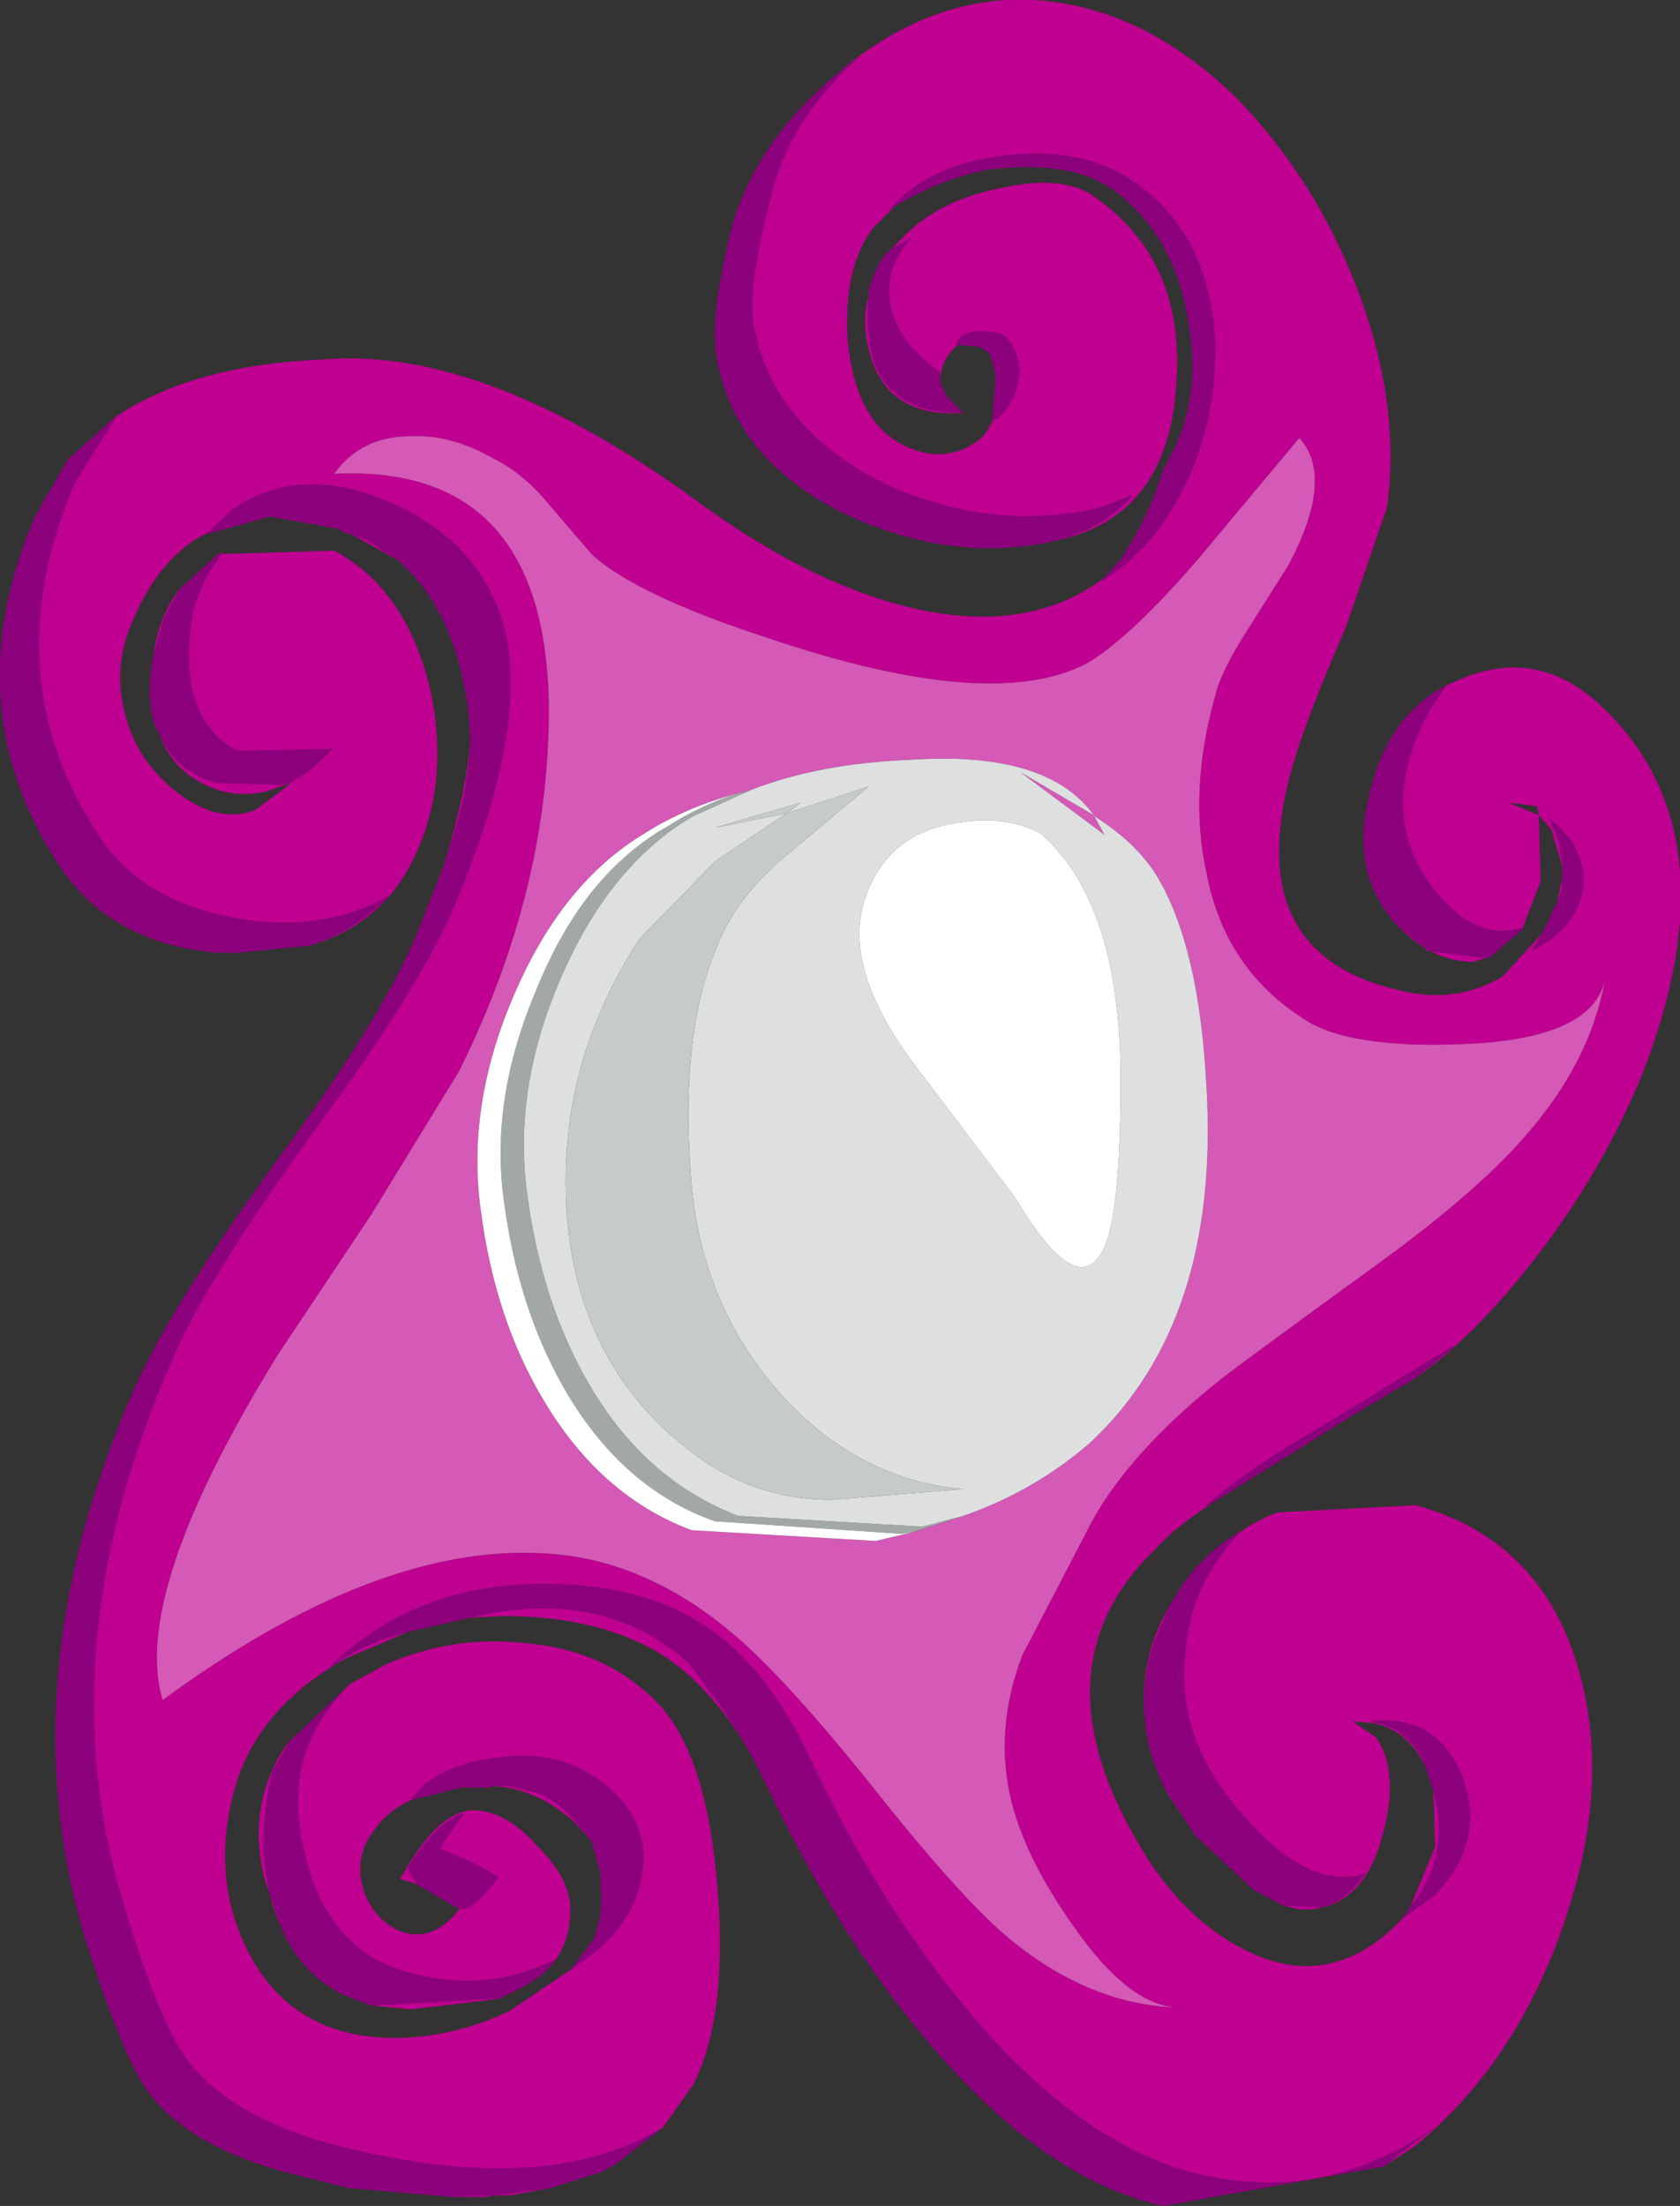
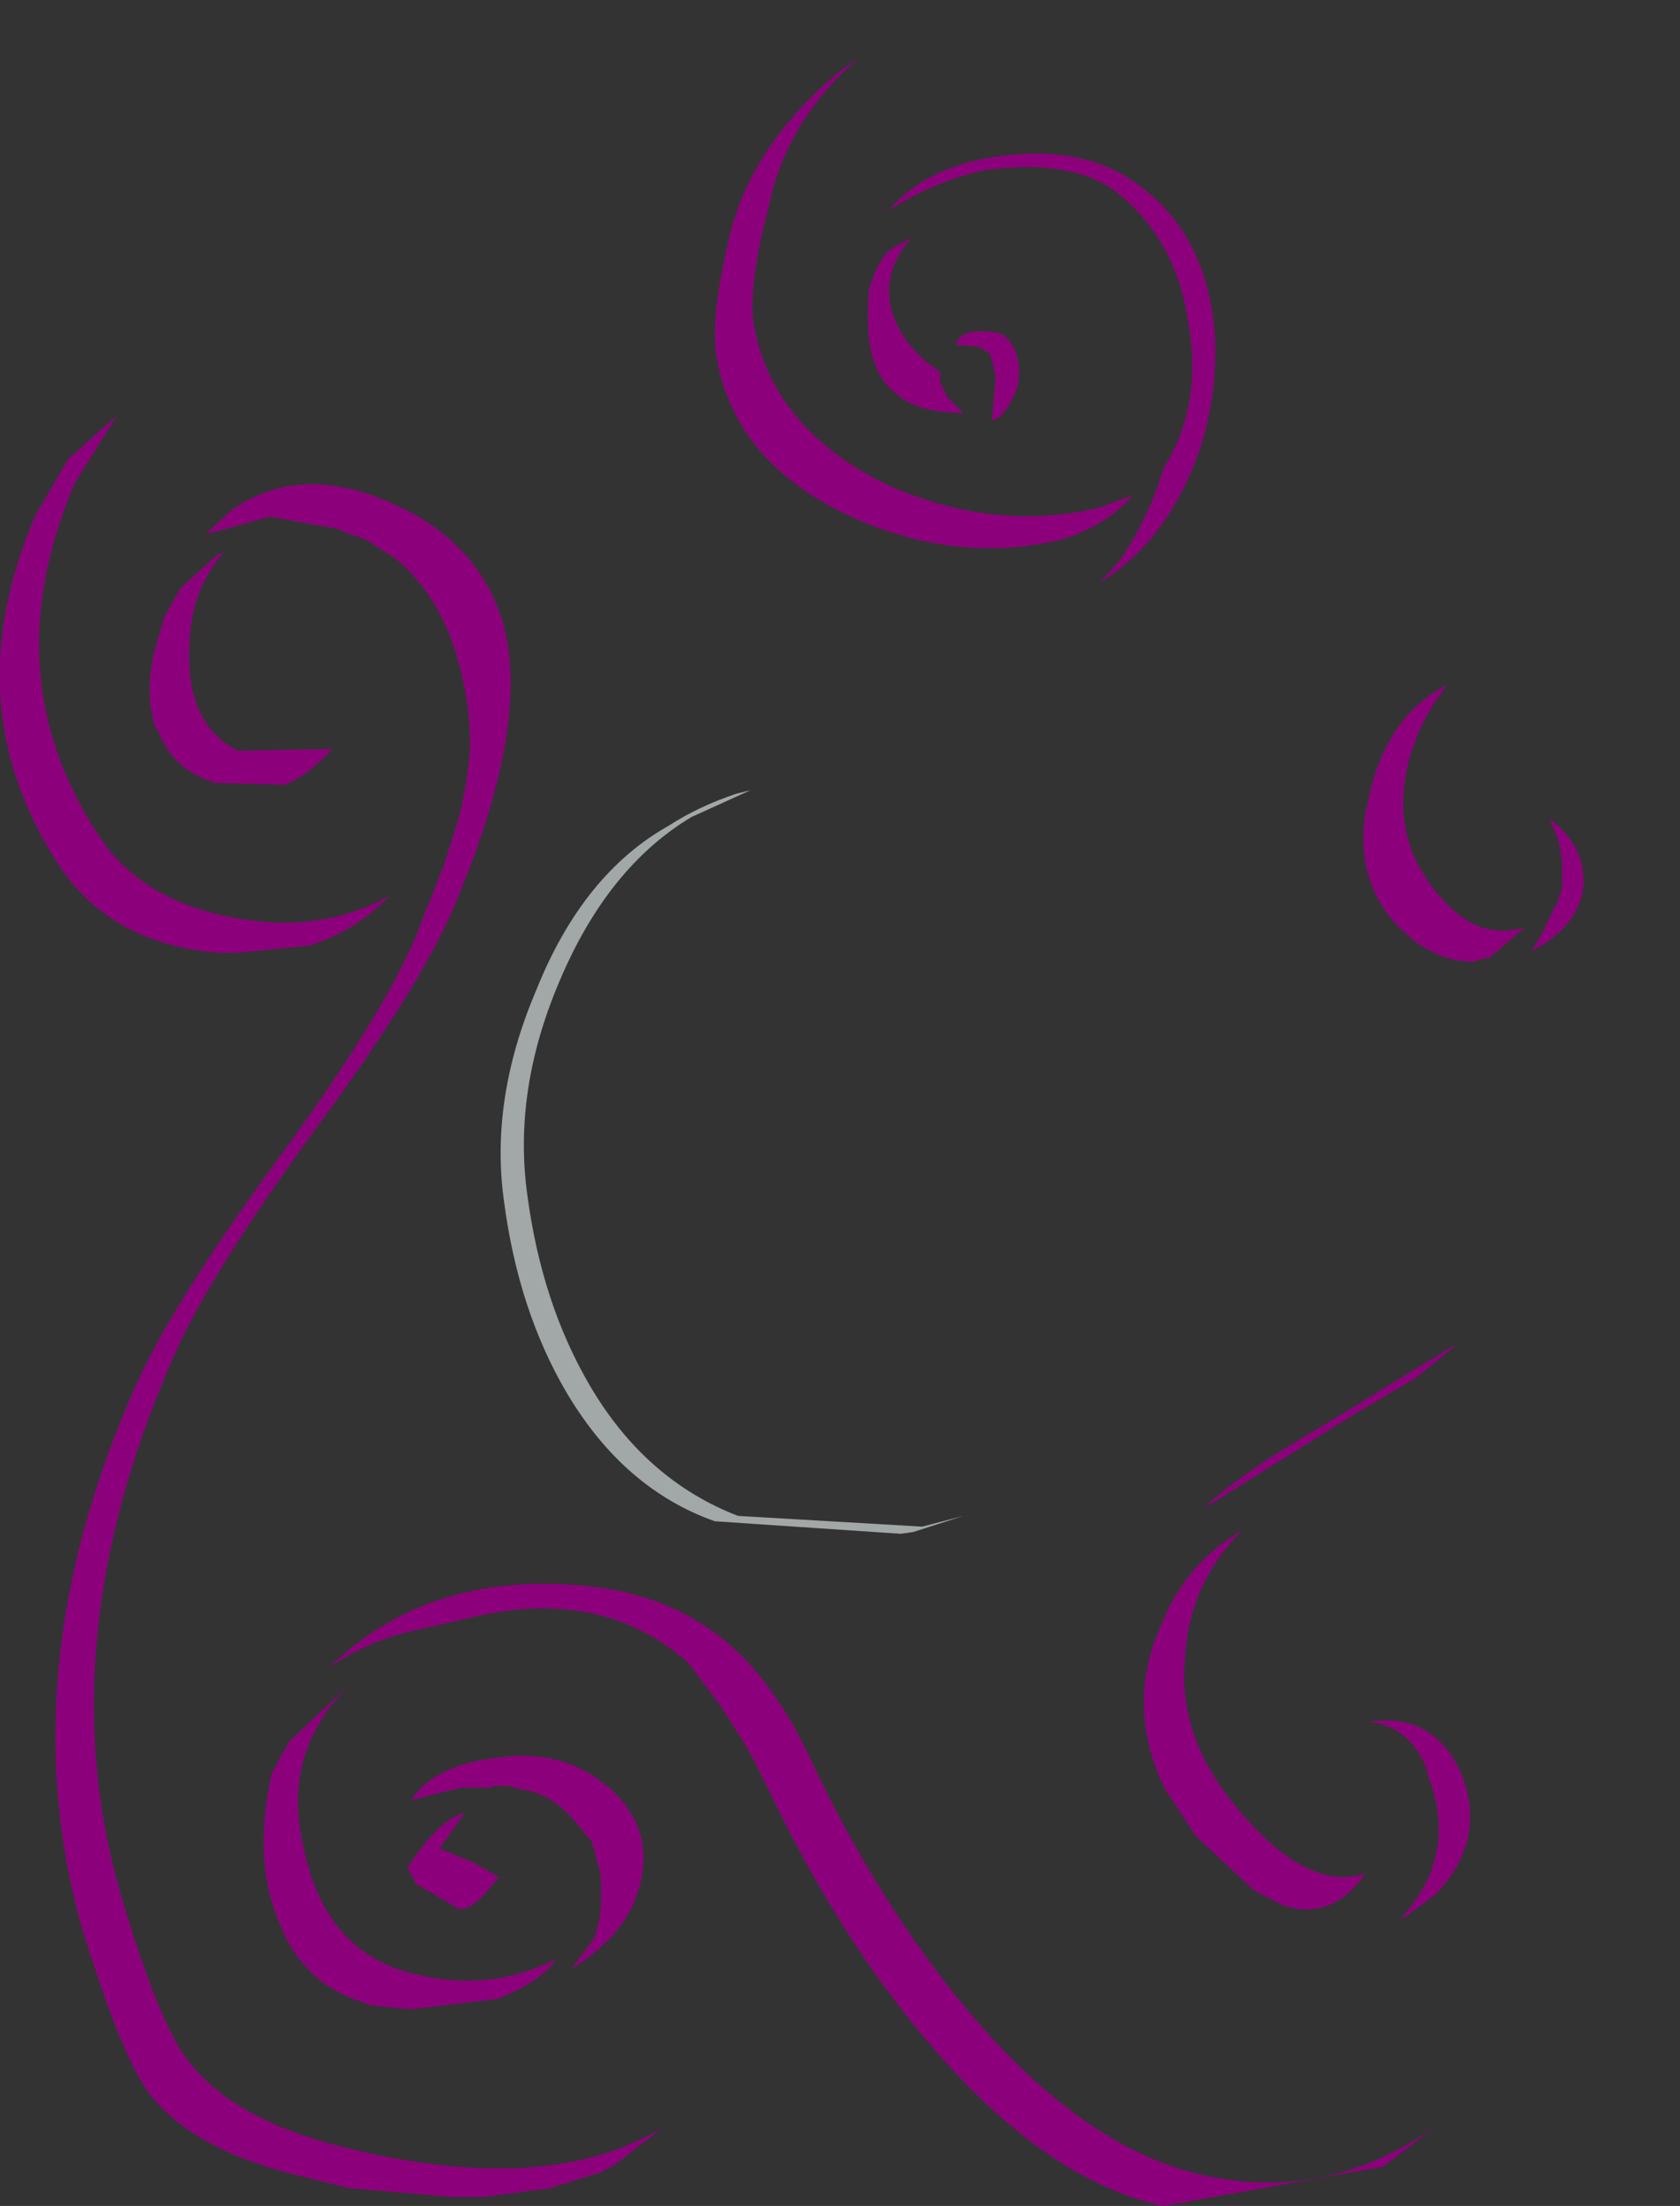
<svg xmlns="http://www.w3.org/2000/svg" height="61.7px" width="47.0px">
  <rect width="100%" height="100%" fill="#333333" stroke="none" />
  <g transform="matrix(1.0, 0.0, 0.0, 1.0, 23.5, 30.9)">
    <path d="M1.45 -23.95 L2.0 -24.25 Q1.15 -23.3 1.45 -22.2 1.75 -21.2 2.8 -20.5 L2.8 -20.2 3.0 -19.8 3.45 -19.35 Q2.1 -19.35 1.5 -19.95 0.65 -20.65 0.8 -22.6 L0.8 -22.75 Q1.05 -23.65 1.45 -23.95 M3.3 -21.25 L3.25 -21.25 Q3.35 -21.75 4.35 -21.6 4.75 -21.55 4.95 -20.95 5.1 -20.4 4.9 -19.9 4.6 -19.25 4.3 -19.15 L4.25 -19.15 4.35 -20.3 4.35 -20.4 4.2 -21.0 3.9 -21.2 3.3 -21.25 M1.5 -25.1 L1.35 -25.0 Q2.45 -26.3 4.6 -26.55 6.7 -26.8 8.1 -25.9 10.35 -24.45 10.5 -21.3 10.55 -18.4 8.95 -16.15 8.25 -15.2 7.25 -14.6 L7.4 -14.75 7.85 -15.25 Q8.65 -16.45 9.05 -17.8 10.15 -19.55 9.75 -21.85 9.4 -24.25 7.7 -25.55 6.5 -26.45 4.1 -26.15 2.7 -25.85 1.5 -25.1 M-20.25 -19.25 L-21.4 -17.4 Q-23.7 -12.05 -20.75 -7.55 -19.6 -5.75 -17.05 -5.25 -14.55 -4.75 -12.6 -5.85 -13.55 -4.85 -14.85 -4.45 L-16.85 -4.25 -17.25 -4.25 -17.4 -4.25 Q-20.4 -4.5 -21.85 -6.7 -24.8 -11.2 -22.5 -16.5 L-21.6 -18.05 -20.1 -19.4 -20.25 -19.25 M-17.4 -15.4 L-17.25 -15.45 Q-18.0 -14.55 -18.15 -13.45 -18.5 -10.75 -16.85 -9.9 L-14.2 -9.95 Q-14.95 -9.15 -15.55 -8.95 L-17.45 -9.0 Q-18.65 -9.35 -19.05 -10.4 L-19.15 -10.55 Q-19.45 -11.45 -19.2 -12.6 L-18.9 -13.65 -18.45 -14.45 -17.4 -15.4 M-17.7 -16.0 L-17.0 -16.65 Q-15.1 -17.95 -12.6 -16.85 -10.25 -15.85 -9.5 -13.7 -8.55 -10.9 -10.75 -5.65 -11.7 -3.35 -14.65 0.65 -17.6 4.7 -18.6 6.95 -22.2 15.05 -20.1 22.15 -19.1 25.55 -18.3 26.65 -17.15 28.25 -14.3 29.05 -8.3 30.65 -4.95 28.6 L-6.3 29.65 -6.5 29.75 -6.65 29.85 -7.15 30.0 -8.1 30.3 -9.95 30.55 -10.85 30.55 -13.75 30.3 -15.35 29.9 Q-18.25 29.15 -19.4 27.55 -20.15 26.45 -21.2 23.05 -23.25 15.85 -19.7 7.85 -18.7 5.6 -15.75 1.55 -12.8 -2.45 -11.85 -4.75 L-11.1 -6.65 -10.7 -7.9 Q-10.4 -9.0 -10.35 -10.05 -10.35 -11.2 -10.65 -12.3 -11.15 -14.2 -12.4 -15.25 L-13.25 -15.8 -13.95 -16.05 -14.0 -16.1 -15.95 -16.45 -17.75 -15.95 -17.7 -16.0 M-13.7 16.2 Q-15.65 18.1 -15.0 20.8 -14.4 23.7 -11.95 24.3 -9.85 24.85 -7.95 23.9 L-8.05 24.05 Q-8.55 24.6 -9.45 24.95 L-9.5 25.0 -12.0 25.3 -13.05 25.2 -13.25 25.15 -13.35 25.1 Q-14.85 24.65 -15.55 23.2 L-15.65 22.95 Q-16.45 21.2 -15.9 18.7 L-15.4 17.8 -13.7 16.2 M-11.85 21.8 L-12.1 21.35 Q-11.25 20.0 -10.5 19.8 L-11.2 20.8 -10.25 21.2 -9.55 21.6 Q-10.25 22.55 -10.65 22.5 L-11.85 21.8 M-12.0 19.45 Q-11.35 18.45 -9.5 18.25 -7.6 18.0 -6.3 19.25 -5.0 20.55 -5.8 22.4 -6.25 23.35 -7.4 24.1 L-7.5 24.15 -6.9 23.35 -6.85 23.25 -6.75 22.85 Q-6.65 22.6 -6.7 21.5 L-6.95 20.6 -7.45 20.0 Q-8.1 19.25 -8.9 19.15 L-9.3 19.05 -9.7 19.05 -9.75 19.1 -10.6 19.1 -12.0 19.45 M-12.1 14.75 Q-13.3 15.05 -14.3 15.75 -11.9 13.4 -8.3 13.4 -5.5 13.4 -3.75 14.6 -2.05 15.7 -0.85 18.25 1.05 22.3 3.55 25.3 6.8 29.2 10.2 29.95 13.7 30.7 16.7 28.55 L15.2 29.7 9.05 30.8 Q5.75 30.1 2.45 26.2 -0.05 23.25 -2.0 19.15 L-2.4 18.35 -2.65 17.9 -3.35 16.8 -4.25 15.6 Q-6.7 13.45 -10.35 14.35 L-12.1 14.75 M11.2 11.95 Q9.75 13.45 9.65 15.5 9.45 17.65 11.05 19.6 13.05 22.05 14.7 21.5 13.95 22.6 12.85 22.5 L12.4 22.4 11.55 21.95 11.45 21.85 9.95 20.45 9.2 19.3 9.15 19.25 9.05 19.05 Q8.1 17.05 8.8 15.0 L9.2 14.05 9.5 13.55 Q10.15 12.55 11.25 11.9 L11.2 11.95 M16.4 18.55 Q15.95 17.4 14.8 17.25 16.65 17.0 17.4 18.75 18.1 20.6 16.65 22.1 L15.7 22.8 15.65 22.85 15.95 22.45 Q17.1 21.0 16.6 19.2 L16.45 18.75 16.4 18.55 M10.4 11.15 L10.2 11.25 Q11.3 10.25 13.55 8.95 L17.15 6.75 17.2 6.75 16.1 7.65 14.4 8.65 10.4 11.15 M17.0 -11.75 Q16.3 -10.9 15.95 -9.75 15.35 -7.65 16.6 -6.05 17.75 -4.55 19.1 -4.95 L19.15 -4.95 18.15 -4.1 18.05 -4.1 17.7 -4.0 Q16.85 -4.0 16.05 -4.6 L15.65 -4.95 Q14.4 -6.25 14.7 -8.15 L14.85 -8.85 Q15.4 -10.95 17.0 -11.75 M20.2 -6.7 L20.2 -6.85 20.1 -7.4 19.85 -8.0 Q20.85 -7.25 20.8 -6.15 20.7 -5.0 19.35 -4.3 L19.65 -4.8 20.0 -5.55 20.05 -5.6 20.2 -6.05 20.2 -6.3 20.2 -6.7 M0.05 -28.95 L0.55 -29.3 Q-1.5 -27.55 -2.0 -25.1 -2.6 -22.8 -2.4 -21.75 -1.85 -18.9 1.3 -17.35 4.3 -16.0 7.25 -16.7 L8.2 -17.05 Q7.4 -16.15 6.15 -15.8 3.2 -15.1 0.2 -16.5 -2.95 -18.0 -3.45 -20.9 -3.65 -21.9 -3.1 -24.25 -2.5 -26.85 0.05 -28.95" fill="#8d007c" fill-rule="evenodd" stroke="none" />
-     <path d="M1.45 -23.95 L1.95 -24.45 Q2.95 -25.35 4.55 -25.65 6.35 -26.05 7.25 -25.3 9.7 -23.5 9.4 -20.05 9.15 -16.5 6.15 -15.8 7.4 -16.15 8.2 -17.05 L7.25 -16.7 Q4.3 -16.0 1.3 -17.35 -1.85 -18.9 -2.4 -21.75 -2.6 -22.8 -2.0 -25.1 -1.5 -27.55 0.55 -29.3 L0.05 -28.95 Q2.85 -31.25 5.95 -30.85 8.7 -30.5 11.1 -28.15 13.3 -25.9 14.5 -22.75 15.7 -19.55 15.3 -16.7 L14.15 -13.35 Q12.95 -10.6 12.6 -9.25 11.25 -4.2 15.65 -3.2 17.25 -2.8 18.55 -3.6 L19.65 -4.8 19.35 -4.3 Q20.7 -5.0 20.8 -6.15 20.85 -7.25 19.85 -8.0 L20.1 -7.4 20.2 -6.85 20.2 -6.7 19.9 -7.7 19.55 -8.1 19.5 -8.35 18.7 -8.45 19.55 -8.1 19.6 -6.25 19.1 -4.95 Q17.75 -4.55 16.6 -6.05 15.35 -7.65 15.95 -9.75 16.3 -10.9 17.0 -11.75 L17.6 -12.0 Q19.7 -12.75 21.4 -11.05 25.0 -7.55 22.5 -1.0 21.45 1.65 19.6 4.1 17.85 6.4 16.1 7.65 L17.2 6.75 17.15 6.75 13.55 8.95 Q11.3 10.25 10.2 11.25 L10.4 11.15 Q9.4 11.8 8.85 12.4 5.5 15.6 8.2 20.4 9.45 22.7 11.35 23.65 13.65 24.8 15.55 22.95 L15.7 22.8 16.65 22.1 Q18.1 20.6 17.4 18.75 16.65 17.0 14.8 17.25 15.95 17.4 16.4 18.55 15.9 17.5 14.95 17.3 L14.35 17.25 15.0 17.7 Q15.65 18.65 15.2 20.35 14.75 22.15 13.5 22.45 L12.4 22.4 12.85 22.5 Q13.95 22.6 14.7 21.5 13.05 22.05 11.05 19.6 9.45 17.65 9.65 15.5 9.75 13.45 11.2 11.95 11.7 11.6 12.25 11.4 L16.1 11.2 Q19.6 12.15 20.65 15.75 21.6 19.0 20.25 22.9 18.9 26.85 16.05 29.15 L15.2 29.7 16.7 28.55 Q13.7 30.7 10.2 29.95 6.8 29.2 3.55 25.3 1.05 22.3 -0.85 18.25 -2.05 15.7 -3.75 14.6 -5.5 13.4 -8.3 13.4 -11.9 13.4 -14.3 15.75 -13.3 15.05 -12.1 14.75 L-13.85 15.5 Q-16.15 16.8 -16.85 18.85 -17.7 21.55 -16.5 23.8 -15.25 26.1 -12.45 26.1 -10.85 26.1 -9.25 25.35 L-7.4 24.1 Q-6.25 23.35 -5.8 22.4 -5.0 20.55 -6.3 19.25 -7.6 18.0 -9.5 18.25 -11.35 18.45 -12.0 19.45 -12.65 19.75 -13.0 20.25 -13.65 21.05 -13.3 22.05 -12.95 22.9 -12.2 23.15 -11.35 23.4 -10.65 22.5 -10.25 22.55 -9.55 21.6 L-10.25 21.2 -11.2 20.8 -10.5 19.8 Q-11.25 20.0 -12.1 21.35 L-11.85 21.8 -12.3 21.65 Q-11.15 19.55 -10.05 19.75 -9.25 19.85 -8.45 20.75 -7.6 21.6 -7.55 22.4 -7.5 23.35 -8.05 24.05 L-7.95 23.9 Q-9.85 24.85 -11.95 24.3 -14.4 23.7 -15.0 20.8 -15.65 18.1 -13.7 16.2 L-12.7 15.65 Q-10.85 14.85 -8.9 15.05 -6.75 15.2 -5.35 16.5 -3.8 17.8 -3.45 21.65 -3.1 25.4 -4.1 27.4 L-4.95 28.6 Q-8.3 30.65 -14.3 29.05 -17.15 28.25 -18.3 26.65 -19.1 25.55 -20.1 22.15 -22.2 15.05 -18.6 6.95 -17.6 4.7 -14.65 0.65 -11.7 -3.35 -10.75 -5.65 -8.55 -10.9 -9.5 -13.7 -10.25 -15.85 -12.6 -16.85 -15.1 -17.95 -17.0 -16.65 L-17.7 -16.0 -18.05 -15.8 Q-19.25 -15.0 -19.9 -13.25 -20.35 -12.05 -19.95 -10.75 -19.6 -9.55 -18.5 -8.7 -17.35 -7.85 -16.35 -8.25 L-15.35 -9.0 -16.1 -8.75 Q-17.1 -8.55 -17.95 -9.05 -18.75 -9.5 -19.05 -10.4 -18.65 -9.35 -17.45 -9.0 L-15.55 -8.95 Q-14.95 -9.15 -14.2 -9.95 L-16.85 -9.9 Q-18.5 -10.75 -18.15 -13.45 -18.0 -14.55 -17.25 -15.45 L-17.4 -15.4 -14.15 -15.5 Q-12.1 -14.4 -11.45 -11.55 -10.9 -8.85 -12.0 -6.75 -12.9 -5.0 -14.85 -4.45 -13.55 -4.85 -12.6 -5.85 -14.55 -4.75 -17.05 -5.25 -19.6 -5.75 -20.75 -7.55 -23.7 -12.05 -21.4 -17.4 L-20.25 -19.25 Q-18.1 -20.7 -14.4 -20.85 -9.9 -21.2 -3.95 -16.85 -0.6 -14.4 2.45 -13.8 5.45 -13.25 7.4 -14.75 L7.25 -14.6 Q8.25 -15.2 8.95 -16.15 10.55 -18.4 10.5 -21.3 10.35 -24.45 8.1 -25.9 6.7 -26.8 4.6 -26.55 2.45 -26.3 1.35 -25.0 L1.5 -25.1 0.95 -24.55 Q0.15 -23.55 0.2 -21.65 0.3 -19.75 1.2 -18.85 1.8 -18.3 2.6 -18.2 3.45 -18.15 4.05 -18.75 L4.3 -19.15 Q4.6 -19.25 4.9 -19.9 5.1 -20.4 4.95 -20.95 4.75 -21.55 4.35 -21.6 3.35 -21.75 3.25 -21.25 L3.3 -21.25 Q2.8 -20.85 2.8 -20.2 L2.8 -20.5 Q1.75 -21.2 1.45 -22.2 1.15 -23.3 2.0 -24.25 L1.45 -23.95 M12.85 -18.65 L10.05 -15.3 Q8.2 -13.15 7.0 -12.4 4.35 -10.9 -2.0 -13.05 -5.7 -14.25 -6.95 -15.4 L-8.15 -16.8 Q-8.85 -17.65 -9.65 -18.05 -10.85 -18.75 -12.0 -18.7 -13.4 -18.7 -14.15 -17.65 L-14.1 -17.65 Q-8.35 -17.9 -8.15 -11.4 -8.05 -6.2 -10.65 -0.95 L-13.1 3.05 -15.7 6.95 Q-19.85 13.65 -18.95 16.65 -12.95 12.25 -8.25 12.55 -5.5 12.7 -3.05 14.75 -1.6 15.95 0.85 19.0 3.3 22.1 4.65 23.25 6.9 25.15 9.4 25.25 8.05 25.15 6.55 23.0 5.2 21.1 4.8 19.5 4.3 17.5 5.1 15.4 L7.05 11.65 Q8.1 9.75 10.5 7.8 11.05 7.35 15.05 4.45 17.8 2.45 19.15 0.9 21.0 -1.2 21.4 -3.5 21.05 -1.85 17.5 -1.7 14.15 -1.55 12.9 -2.45 10.75 -3.85 10.25 -6.5 9.75 -8.8 10.5 -11.45 10.65 -12.1 11.35 -13.2 L12.55 -15.1 Q13.85 -17.55 12.85 -18.65 M0.8 -22.6 Q0.65 -20.65 1.5 -19.95 2.1 -19.35 3.45 -19.35 1.25 -19.2 0.8 -21.15 0.6 -21.95 0.8 -22.6 M20.2 -6.3 L20.2 -6.05 20.05 -5.6 20.2 -6.3 M15.65 -4.95 L16.05 -4.6 Q16.85 -4.0 17.7 -4.0 L18.05 -4.1 16.45 -4.3 15.65 -4.95 M9.2 14.05 L8.8 15.0 Q8.1 17.05 9.05 19.05 8.55 18.0 8.5 16.85 8.45 15.35 9.2 14.05 M9.15 19.25 L9.2 19.3 9.95 20.45 9.15 19.25 M15.95 22.45 L16.65 20.75 16.6 19.2 Q17.1 21.0 15.95 22.45 M-18.45 -14.45 L-18.9 -13.65 -19.2 -12.6 Q-19.05 -13.7 -18.45 -14.45 M-13.95 -16.05 L-13.25 -15.8 -12.4 -15.25 -13.75 -16.0 -13.95 -16.05 M-10.35 -10.05 Q-10.4 -9.0 -10.7 -7.9 L-11.1 -6.65 Q-10.5 -8.55 -10.35 -10.05 M-10.85 30.55 L-9.95 30.55 -8.1 30.3 -9.2 30.5 -10.85 30.55 M-10.35 14.35 Q-6.7 13.45 -4.25 15.6 L-3.35 16.8 -2.65 17.9 Q-3.6 16.35 -4.8 15.5 -6.6 14.3 -9.4 14.3 L-10.35 14.35 M-15.65 22.95 L-16.1 21.65 Q-16.6 19.65 -15.55 18.0 L-15.4 17.8 -15.9 18.7 Q-16.45 21.2 -15.65 22.95 M-13.05 25.2 L-12.0 25.3 -9.5 25.0 -13.05 25.2 M-9.7 19.05 L-9.3 19.05 -8.9 19.15 Q-8.1 19.25 -7.45 20.0 L-6.95 20.6 -7.4 20.1 Q-8.4 19.15 -9.7 19.05" fill="#bf0090" fill-rule="evenodd" stroke="none" />
-     <path d="M12.85 -18.65 Q13.85 -17.55 12.55 -15.1 L11.35 -13.2 Q10.65 -12.1 10.5 -11.45 9.75 -8.8 10.25 -6.5 10.75 -3.85 12.9 -2.45 14.15 -1.55 17.5 -1.7 21.05 -1.85 21.4 -3.5 21.0 -1.2 19.15 0.9 17.8 2.45 15.05 4.45 11.05 7.35 10.5 7.8 8.1 9.75 7.05 11.65 L5.1 15.4 Q4.3 17.5 4.8 19.5 5.2 21.1 6.55 23.0 8.05 25.15 9.4 25.25 6.9 25.15 4.65 23.25 3.3 22.1 0.85 19.0 -1.6 15.95 -3.05 14.75 -5.5 12.7 -8.25 12.55 -12.95 12.25 -18.95 16.65 -19.85 13.65 -15.7 6.95 L-13.1 3.05 -10.65 -0.95 Q-8.05 -6.2 -8.15 -11.4 -8.35 -17.9 -14.1 -17.65 L-14.15 -17.65 Q-13.4 -18.7 -12.0 -18.7 -10.85 -18.75 -9.65 -18.05 -8.85 -17.65 -8.15 -16.8 L-6.95 -15.4 Q-5.7 -14.25 -2.0 -13.05 4.35 -10.9 7.0 -12.4 8.2 -13.15 10.05 -15.3 L12.85 -18.65 M3.45 11.5 Q5.45 10.8 7.0 9.45 10.65 6.05 10.25 -0.55 10.05 -4.3 8.95 -6.25 8.4 -7.25 7.15 -8.05 L7.1 -8.1 7.4 -7.55 5.05 -9.3 7.1 -8.1 Q5.8 -9.9 2.0 -9.65 -0.6 -9.55 -2.5 -8.8 L-2.9 -8.7 Q-4.35 -8.3 -5.45 -7.6 -7.8 -6.2 -9.15 -3.0 -10.45 0.05 -10.05 2.95 -9.65 6.0 -8.3 8.25 -6.7 10.95 -4.15 11.9 L1.0 12.2 2.05 11.95 3.45 11.5" fill="#d559b7" fill-rule="evenodd" stroke="none" />
    <path d="M-2.5 -8.8 L-4.15 -8.05 Q-6.5 -6.65 -7.85 -3.45 -9.15 -0.4 -8.75 2.5 -8.35 5.55 -7.0 7.85 -5.45 10.5 -2.85 11.5 L2.3 11.8 3.45 11.5 2.05 11.95 1.7 12.0 -3.5 11.65 Q-6.05 10.75 -7.65 8.05 -9.0 5.75 -9.4 2.7 -9.8 -0.15 -8.5 -3.2 -7.2 -6.45 -4.8 -7.8 -3.95 -8.35 -2.9 -8.7 L-2.5 -8.8" fill="#a2a7a7" fill-rule="evenodd" stroke="none" />
-     <path d="M-2.5 -8.8 Q-0.6 -9.55 2.0 -9.65 5.8 -9.9 7.1 -8.1 L5.05 -9.3 7.4 -7.55 7.1 -8.1 7.15 -8.05 Q8.4 -7.25 8.95 -6.25 10.05 -4.3 10.25 -0.55 10.65 6.05 7.0 9.45 5.45 10.8 3.45 11.5 L2.3 11.8 -2.85 11.5 Q-5.45 10.5 -7.0 7.85 -8.35 5.55 -8.75 2.5 -9.15 -0.4 -7.85 -3.45 -6.5 -6.65 -4.15 -8.05 L-2.5 -8.8 M1.95 -1.3 L4.9 2.6 Q6.75 5.7 7.45 3.85 7.85 2.75 7.85 -0.7 7.85 -5.65 5.6 -7.6 4.6 -8.1 3.4 -7.9 1.25 -7.65 0.65 -5.6 0.15 -3.8 1.95 -1.3 M-1.5 -8.15 L-1.1 -8.45 -3.5 -7.75 -1.5 -8.15 -3.5 -6.8 -5.6 -4.65 Q-7.9 -1.15 -7.65 2.95 -7.35 7.45 -3.9 9.9 -2.25 11.05 -0.25 11.05 L3.45 10.75 Q0.5 10.5 -1.7 8.05 -3.85 5.6 -4.15 2.25 -4.55 -2.35 -3.2 -4.95 -2.6 -6.1 -1.35 -7.1 L0.8 -8.9 -1.5 -8.15" fill="#dee0e0" fill-rule="evenodd" stroke="none" />
-     <path d="M-1.5 -8.15 L0.8 -8.9 -1.35 -7.1 Q-2.6 -6.1 -3.2 -4.95 -4.55 -2.35 -4.15 2.25 -3.85 5.6 -1.7 8.05 0.5 10.5 3.45 10.75 L-0.25 11.05 Q-2.25 11.05 -3.9 9.9 -7.35 7.45 -7.65 2.95 -7.9 -1.15 -5.6 -4.65 L-3.5 -6.8 -1.5 -8.15 -3.5 -7.75 -1.1 -8.45 -1.5 -8.15" fill="#c7caca" fill-rule="evenodd" stroke="none" />
-     <path d="M2.05 11.95 L1.0 12.2 -4.15 11.9 Q-6.7 10.95 -8.3 8.25 -9.65 6.0 -10.05 2.95 -10.45 0.05 -9.15 -3.0 -7.8 -6.2 -5.45 -7.6 -4.35 -8.3 -2.9 -8.7 -3.95 -8.35 -4.8 -7.8 -7.2 -6.45 -8.5 -3.2 -9.8 -0.15 -9.4 2.7 -9.0 5.75 -7.65 8.05 -6.05 10.75 -3.5 11.65 L1.7 12.0 2.05 11.95 M1.95 -1.3 Q0.15 -3.8 0.65 -5.6 1.25 -7.65 3.4 -7.9 4.6 -8.1 5.6 -7.6 7.85 -5.65 7.85 -0.7 7.85 2.75 7.45 3.85 6.75 5.7 4.9 2.6 L1.95 -1.3" fill="#ffffff" fill-rule="evenodd" stroke="none" />
  </g>
</svg>